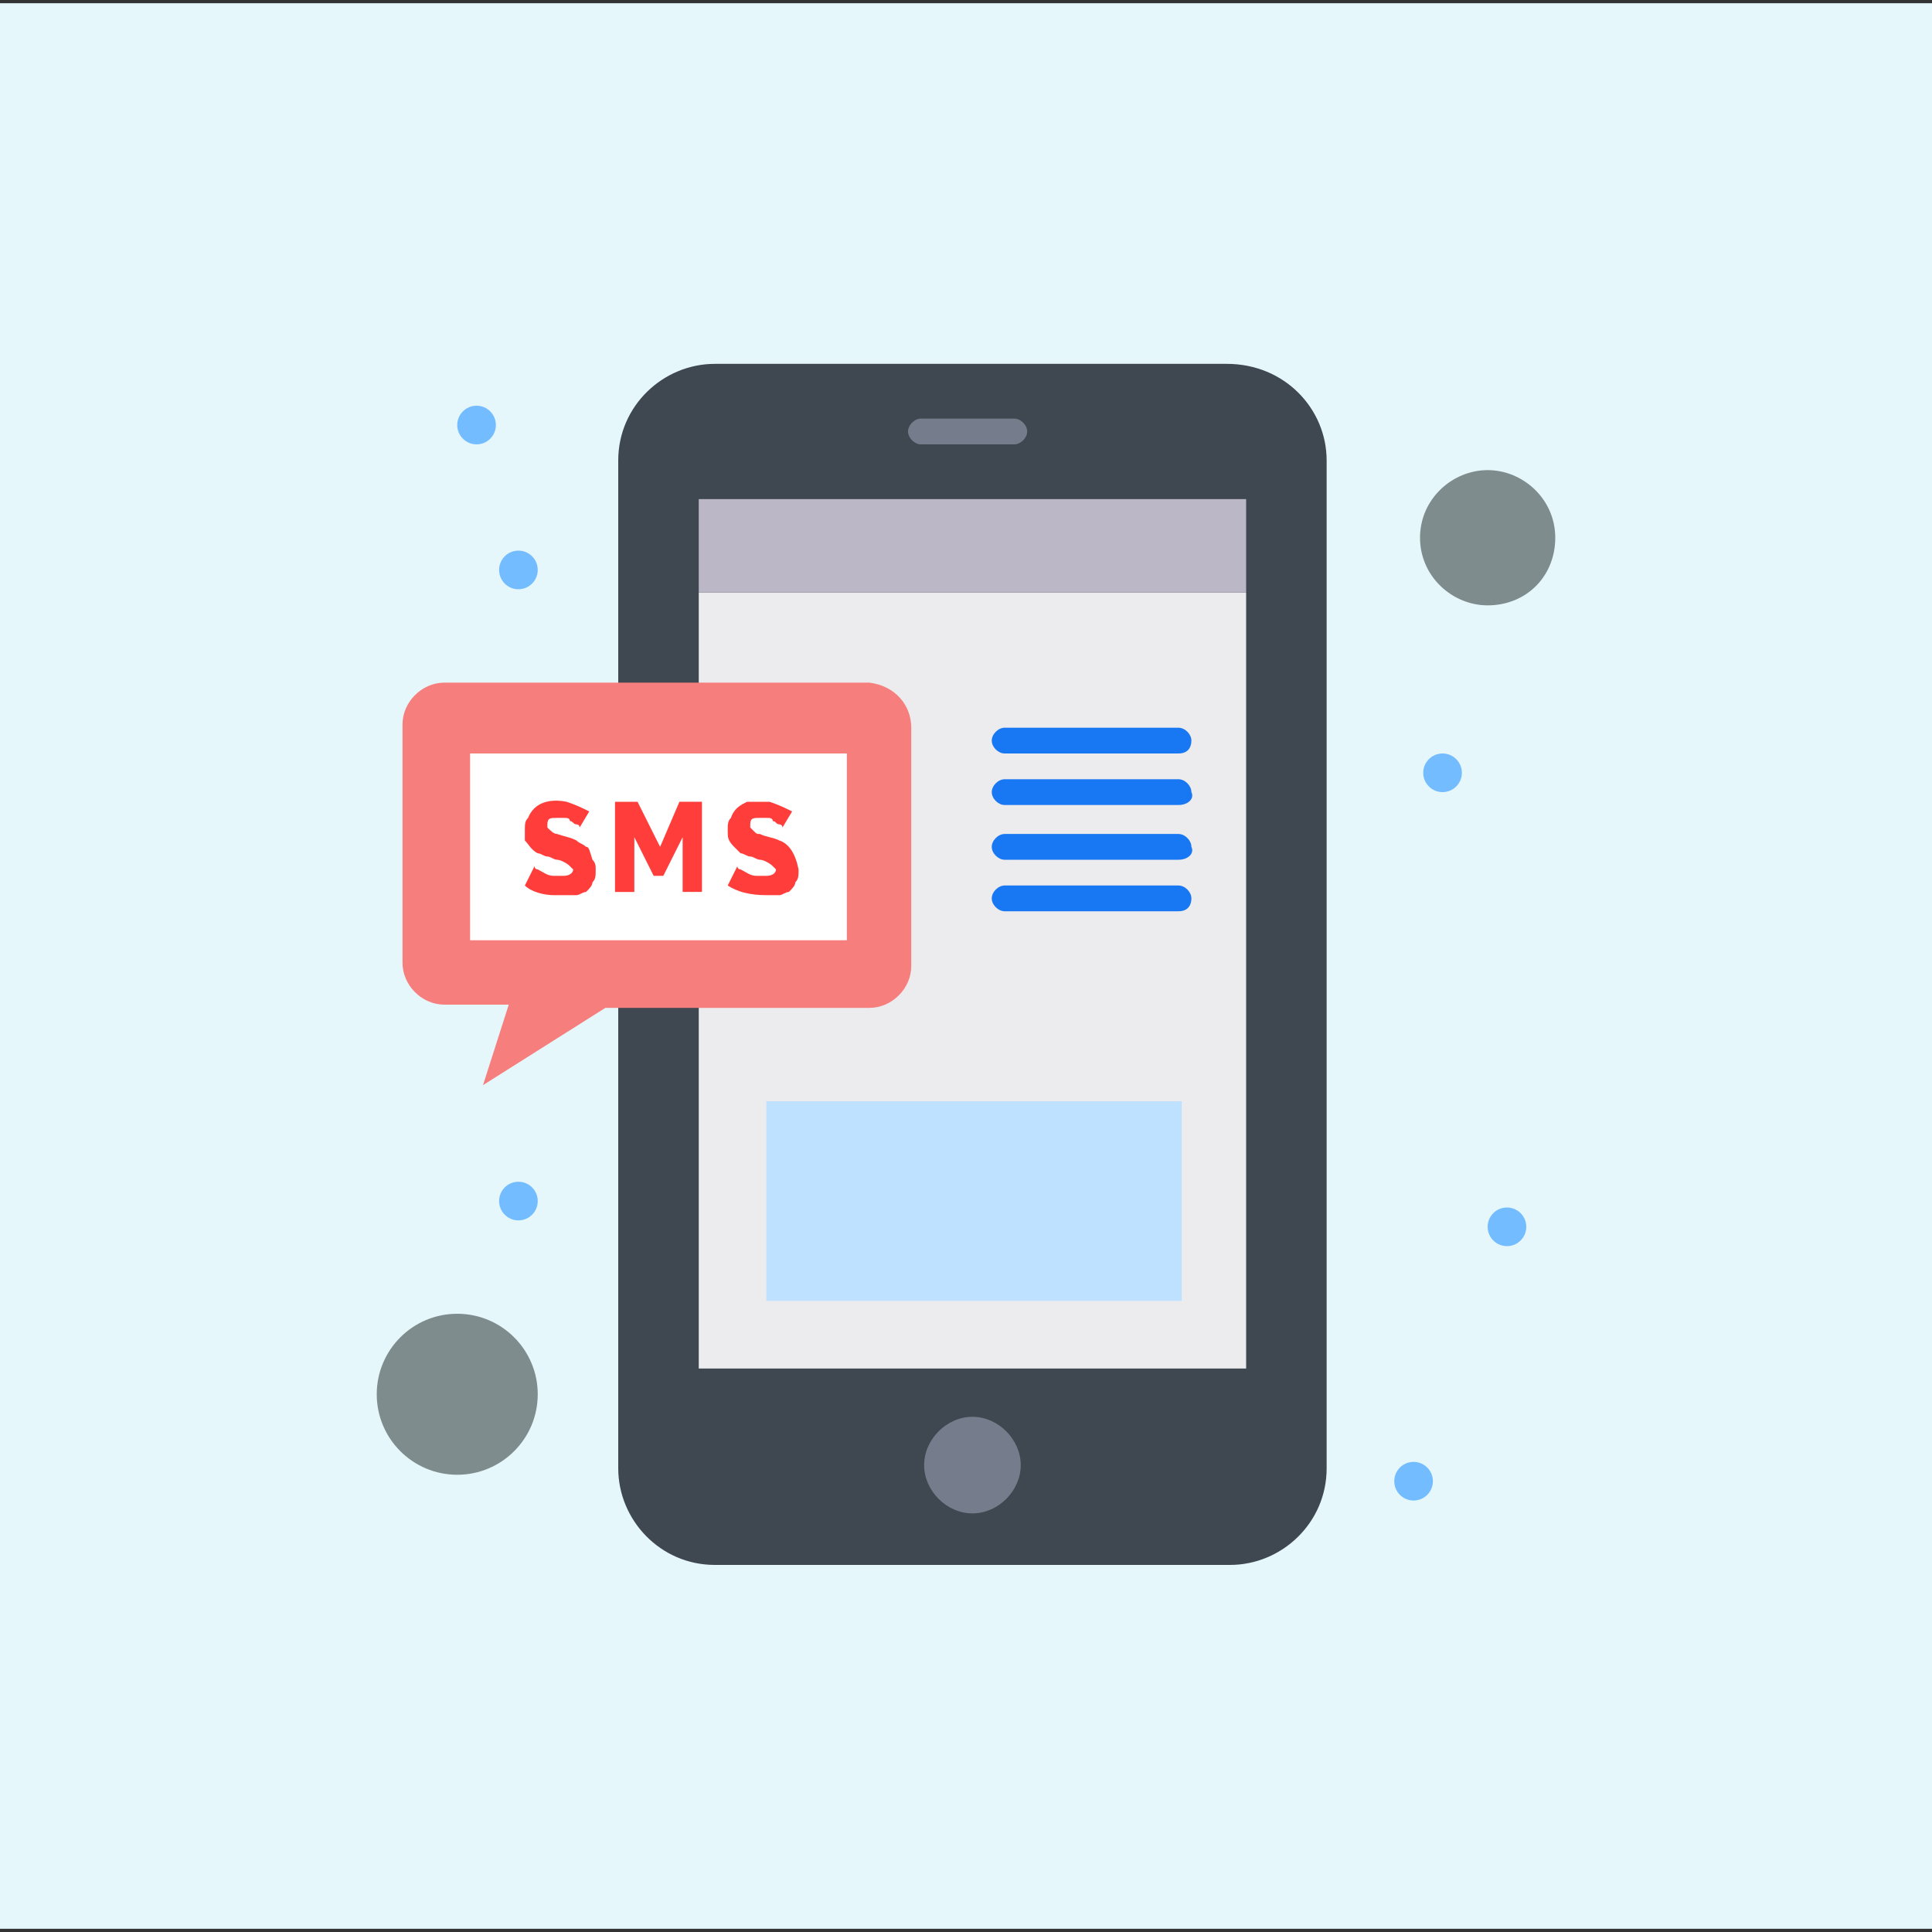
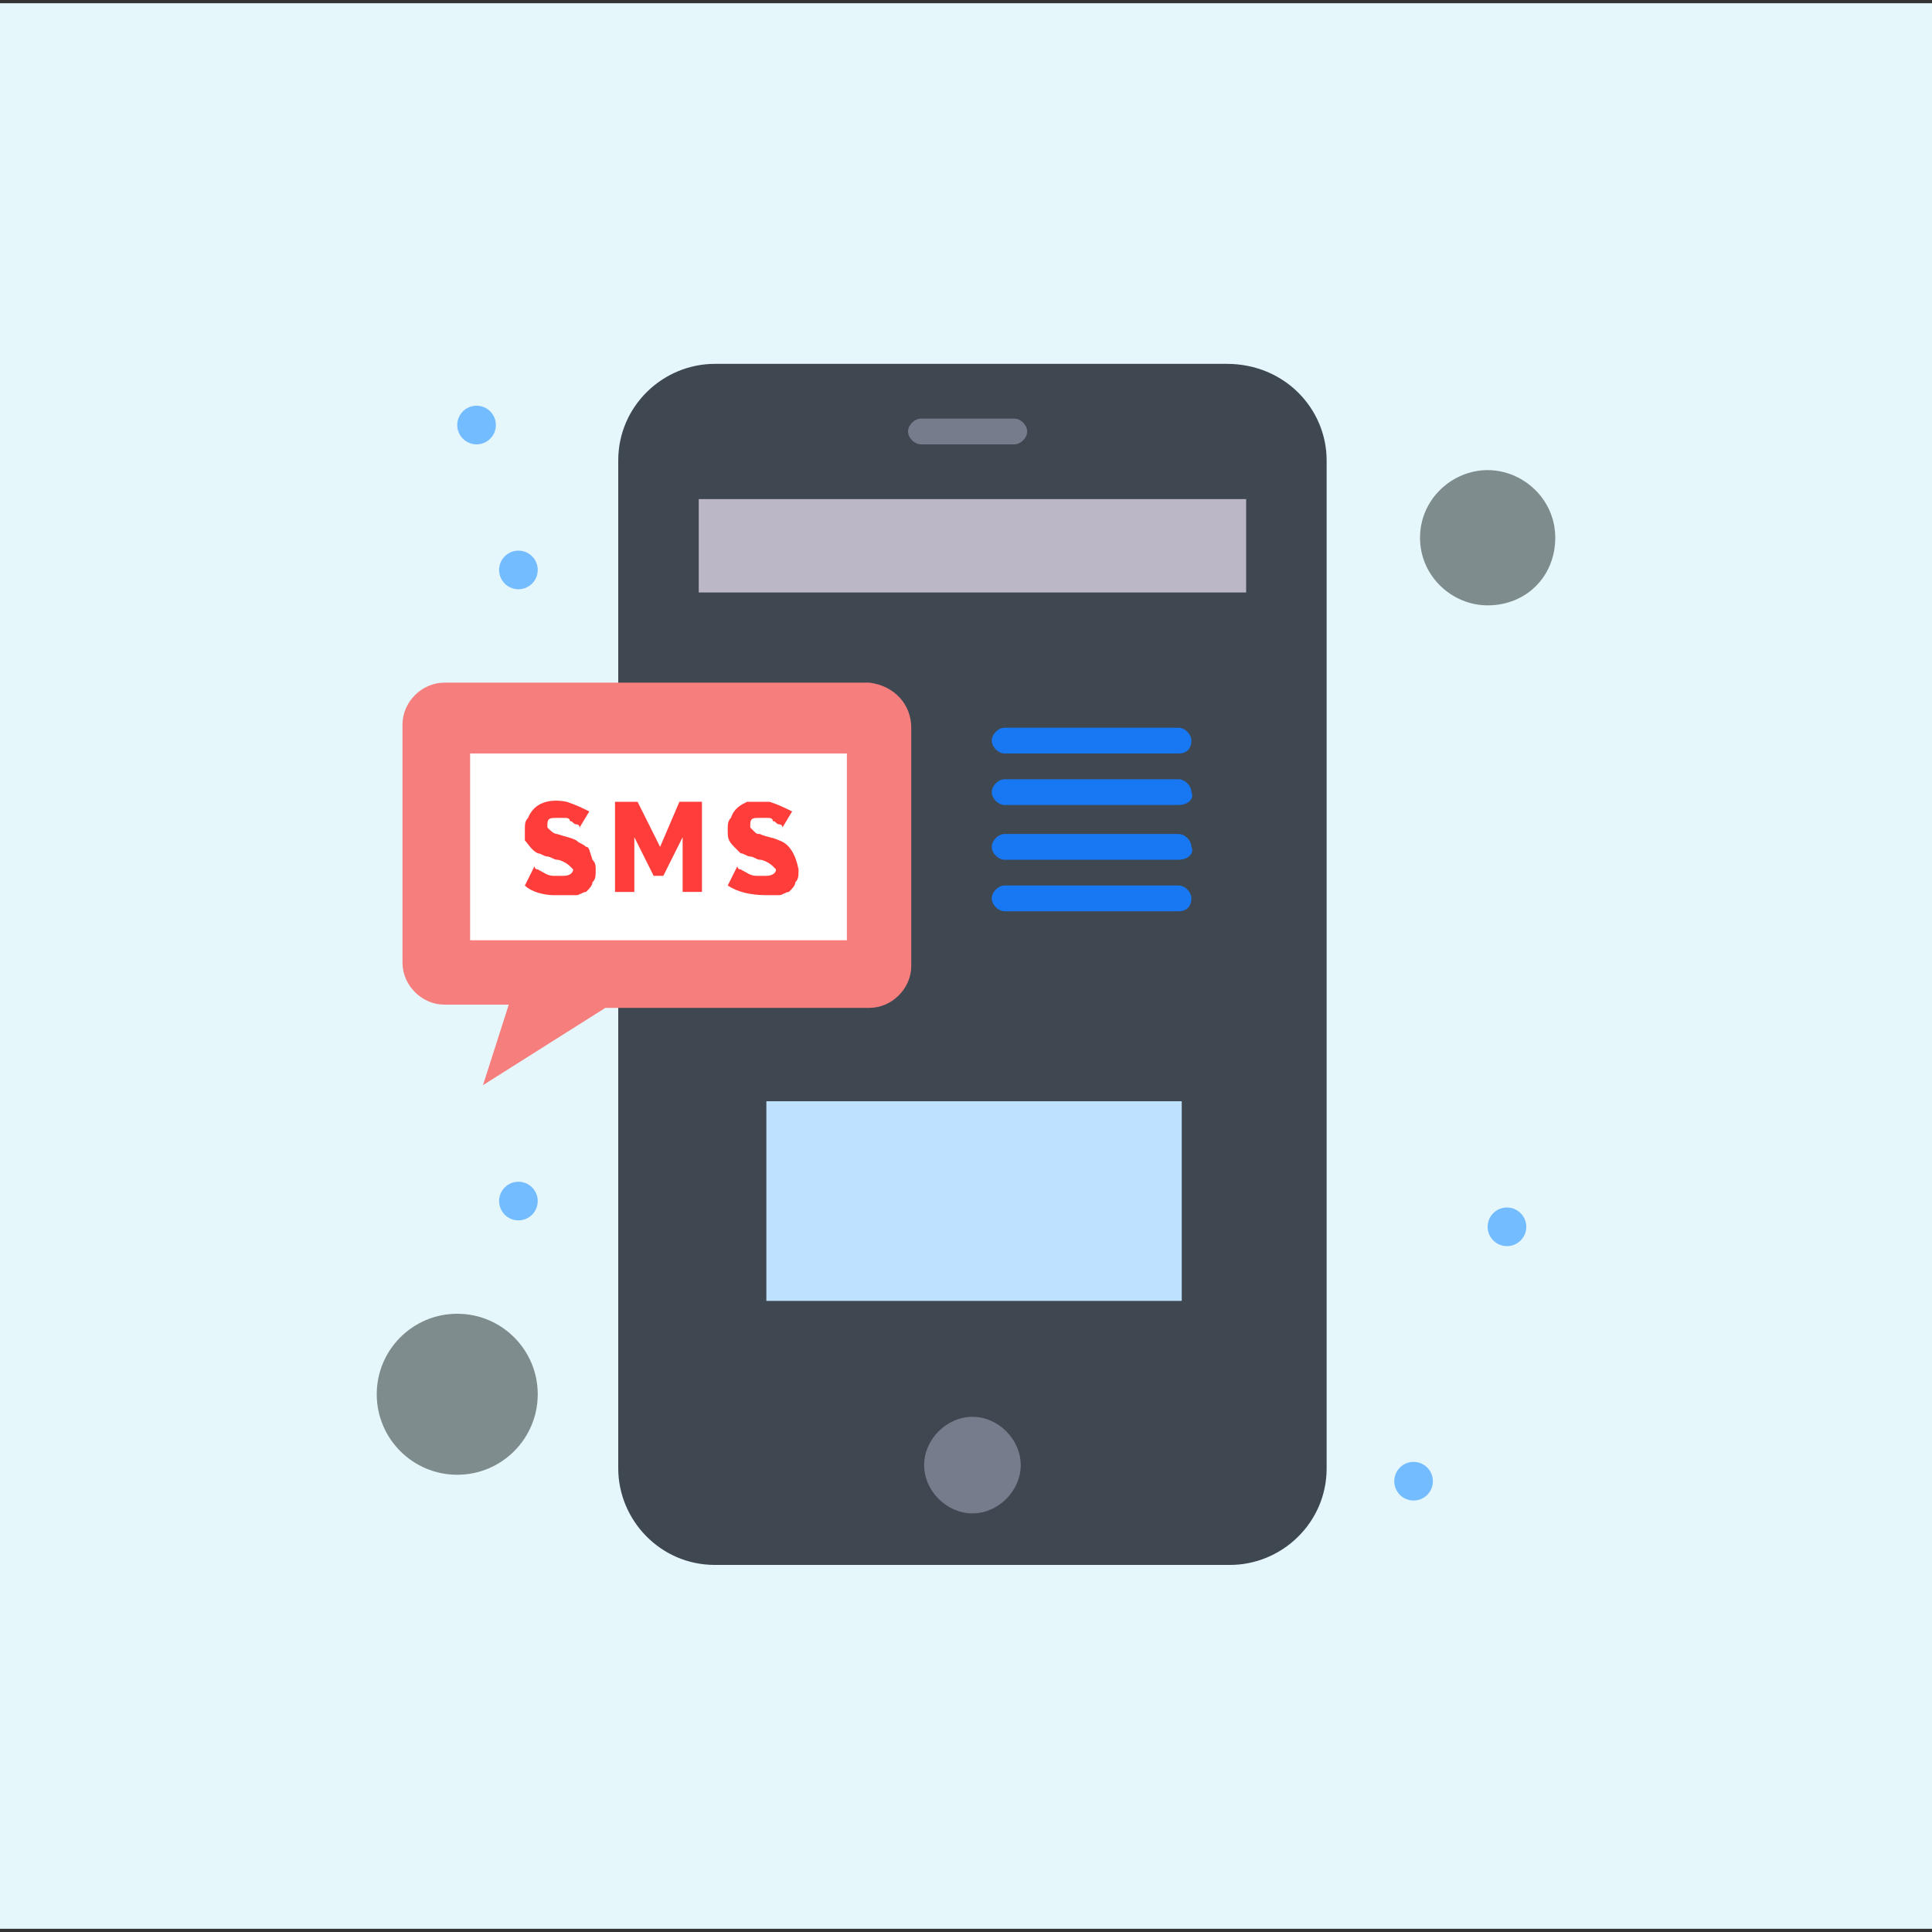
<svg xmlns="http://www.w3.org/2000/svg" version="1.1" id="Layer_1" x="0px" y="0px" width="60px" height="60px" viewBox="0 0 60 60" style="enable-background:new 0 0 60 60;" xml:space="preserve">
  <rect x="0" y="0" width="60" height="60" fill="#333333" stroke="none" />
  <style type="text/css">
	.st0{fill:#E6F7FC;}
	.st1{fill:#3F4751;}
	.st2{fill:#ECEBED;}
	.st3{fill:#F67E7D;}
	.st4{fill:#757D8C;}
	.st5{fill:#7F8C8D;}
	.st6{fill:#FFFFFF;}
	.st7{fill:#BCB7C6;}
	.st8{fill:#BDE1FF;}
	.st9{fill:#73BCFF;}
	.st10{fill:#FF3E3B;}
	.st11{fill:#1877F2;}
</style>
  <rect y="0.1" class="st0" width="60" height="59.8" />
  <path class="st1" d="M41.2,14.3v31.3c0,1.7-1.4,3-3,3H22.2c-1.7,0-3-1.4-3-3c0,0,0-28,0-31.3c0-1.7,1.4-3,3-3h15.9  C39.9,11.3,41.2,12.7,41.2,14.3L41.2,14.3z" />
-   <path class="st2" d="M38.7,18.4v24.1h-17c0,0,0-24.1,0-24.1H38.7z" />
  <path class="st3" d="M28.3,22.6v7.4c0,0.7-0.6,1.3-1.3,1.3c-0.9,0-7.3,0-8.2,0L15,33.7l0.8-2.5h-2c-0.7,0-1.3-0.6-1.3-1.3v-7.4  c0-0.7,0.6-1.3,1.3-1.3H27C27.8,21.3,28.3,21.9,28.3,22.6z" />
  <path class="st4" d="M30.2,47c-0.8,0-1.5-0.7-1.5-1.5s0.7-1.5,1.5-1.5c0.8,0,1.5,0.7,1.5,1.5S31,47,30.2,47z" />
  <path class="st5" d="M46.2,14.6c1.1,0,2.1,0.9,2.1,2.1s-0.9,2.1-2.1,2.1c-1.1,0-2.1-0.9-2.1-2.1S45.1,14.6,46.2,14.6z" />
  <circle class="st5" cx="14.2" cy="43.3" r="2.5" />
  <path class="st6" d="M26.3,23.4v5.8H14.6v-5.8H26.3z" />
  <path class="st7" d="M21.7,15.5h17v2.9h-17V15.5z" />
  <path class="st8" d="M23.8,34.2h12.9v6.2H23.8V34.2z" />
  <circle class="st9" cx="46.8" cy="38.1" r="0.6" />
-   <circle class="st9" cx="44.8" cy="24" r="0.6" />
  <circle class="st9" cx="43.9" cy="46" r="0.6" />
  <g>
    <g>
      <path class="st10" d="M24.2,26.1C24,26,23.8,26,23.6,25.9c-0.1,0-0.1,0-0.2-0.1c0,0-0.1-0.1-0.1-0.1c0,0,0-0.1,0-0.1    c0-0.2,0.1-0.2,0.3-0.2c0.1,0,0.2,0,0.2,0c0.1,0,0.2,0,0.2,0.1c0.1,0,0.1,0.1,0.2,0.1c0,0,0.1,0,0.1,0.1l0.3-0.5    c-0.2-0.1-0.4-0.2-0.7-0.3c-0.2,0-0.5,0-0.7,0c-0.2,0.1-0.4,0.2-0.5,0.5c-0.1,0.1-0.1,0.2-0.1,0.4c0,0.2,0,0.3,0.2,0.5    c0.1,0.1,0.1,0.1,0.2,0.2c0.1,0,0.2,0.1,0.3,0.1c0.1,0,0.2,0.1,0.3,0.1c0.1,0,0.3,0.1,0.4,0.2c0,0,0.1,0.1,0.1,0.1    c0,0.1-0.1,0.2-0.3,0.2c-0.1,0-0.2,0-0.3,0c-0.2,0-0.3-0.1-0.5-0.2c-0.1,0-0.1-0.1-0.1-0.1l-0.3,0.6c0.3,0.2,0.7,0.3,1.2,0.3    c0.1,0,0.3,0,0.4,0c0.1,0,0.2-0.1,0.3-0.1c0.1-0.1,0.2-0.2,0.2-0.3c0.1-0.1,0.1-0.2,0.1-0.4C24.7,26.5,24.5,26.2,24.2,26.1z" />
-       <path class="st10" d="M20.5,26.3l-0.7-1.4h-0.7v2.8h0.6V26l0.6,1.2h0.3l0.6-1.2v1.7h0.6v-2.8h-0.7L20.5,26.3z" />
+       <path class="st10" d="M20.5,26.3l-0.7-1.4h-0.7v2.8h0.6V26l0.6,1.2h0.3l0.6-1.2v1.7h0.6v-2.8h-0.7L20.5,26.3" />
      <path class="st10" d="M18.2,26.3c-0.1-0.1-0.2-0.1-0.3-0.2c-0.2-0.1-0.3-0.1-0.6-0.2c-0.1,0-0.2-0.1-0.3-0.2c0,0,0-0.1,0-0.1    c0-0.2,0.1-0.2,0.3-0.2c0.1,0,0.2,0,0.2,0c0.1,0,0.2,0,0.2,0.1c0.1,0,0.1,0.1,0.2,0.1c0,0,0.1,0,0.1,0.1l0.3-0.5    c-0.2-0.1-0.4-0.2-0.7-0.3c-0.5-0.1-1,0-1.2,0.5c-0.1,0.1-0.1,0.2-0.1,0.4c0,0.1,0,0.2,0,0.3c0.1,0.1,0.2,0.3,0.4,0.4    c0.1,0,0.2,0.1,0.3,0.1c0.1,0,0.2,0.1,0.3,0.1c0.1,0,0.3,0.1,0.4,0.2c0,0,0.1,0.1,0.1,0.1c0,0.1-0.1,0.2-0.3,0.2    c-0.1,0-0.2,0-0.3,0c-0.2,0-0.3-0.1-0.5-0.2c-0.1,0-0.1-0.1-0.1-0.1l-0.3,0.6c0.2,0.2,0.6,0.3,0.9,0.3c0.2,0,0.5,0,0.7,0    c0.1,0,0.2-0.1,0.3-0.1c0.1-0.1,0.2-0.2,0.2-0.3c0.1-0.1,0.1-0.2,0.1-0.4c0-0.1,0-0.2-0.1-0.3C18.3,26.4,18.3,26.3,18.2,26.3    L18.2,26.3z" />
    </g>
  </g>
  <circle class="st9" cx="16.1" cy="17.7" r="0.6" />
  <circle class="st9" cx="16.1" cy="37.3" r="0.6" />
  <circle class="st9" cx="14.8" cy="13.2" r="0.6" />
  <path class="st4" d="M31.5,13.8h-2.9c-0.2,0-0.4-0.2-0.4-0.4s0.2-0.4,0.4-0.4h2.9c0.2,0,0.4,0.2,0.4,0.4S31.7,13.8,31.5,13.8z" />
  <g>
    <path class="st11" d="M36.6,23.4h-5.4c-0.2,0-0.4-0.2-0.4-0.4s0.2-0.4,0.4-0.4h5.4c0.2,0,0.4,0.2,0.4,0.4S36.9,23.4,36.6,23.4z" />
    <path class="st11" d="M36.6,25h-5.4c-0.2,0-0.4-0.2-0.4-0.4c0-0.2,0.2-0.4,0.4-0.4h5.4c0.2,0,0.4,0.2,0.4,0.4   C37.1,24.8,36.9,25,36.6,25z" />
    <path class="st11" d="M36.6,26.7h-5.4c-0.2,0-0.4-0.2-0.4-0.4c0-0.2,0.2-0.4,0.4-0.4h5.4c0.2,0,0.4,0.2,0.4,0.4   C37.1,26.5,36.9,26.7,36.6,26.7z" />
    <path class="st11" d="M36.6,28.3h-5.4c-0.2,0-0.4-0.2-0.4-0.4s0.2-0.4,0.4-0.4h5.4c0.2,0,0.4,0.2,0.4,0.4S36.9,28.3,36.6,28.3z" />
  </g>
</svg>